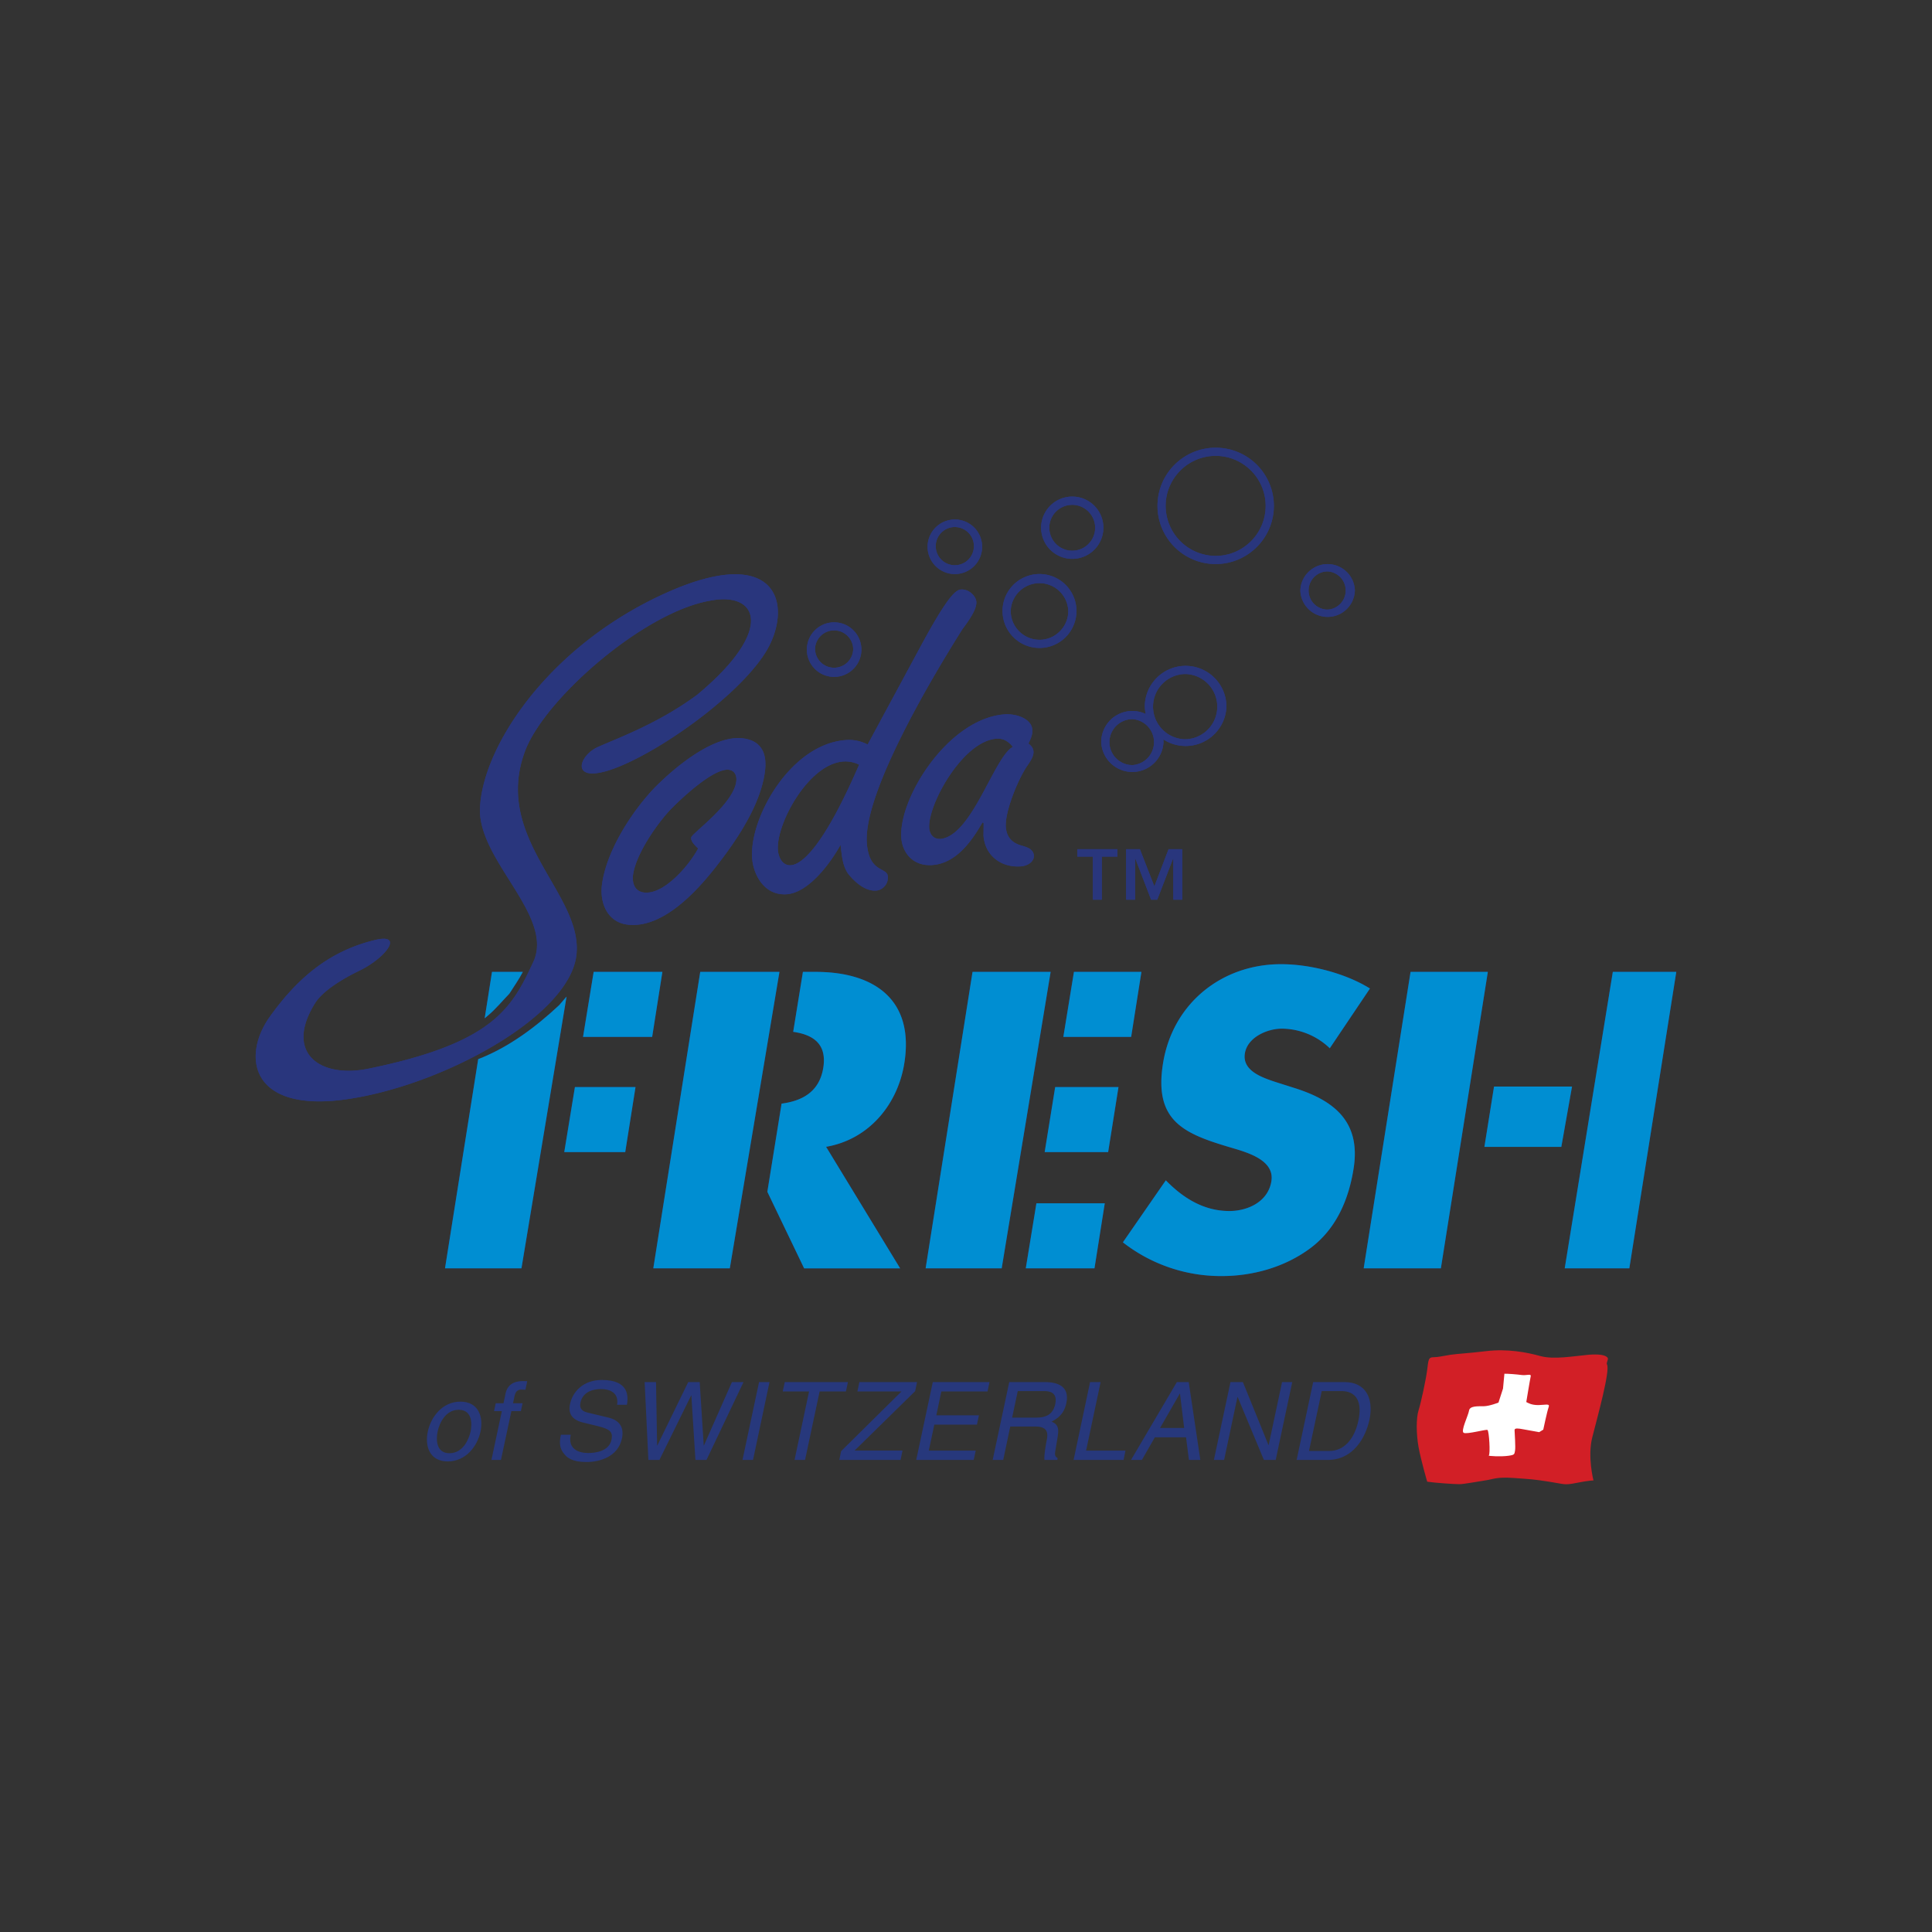
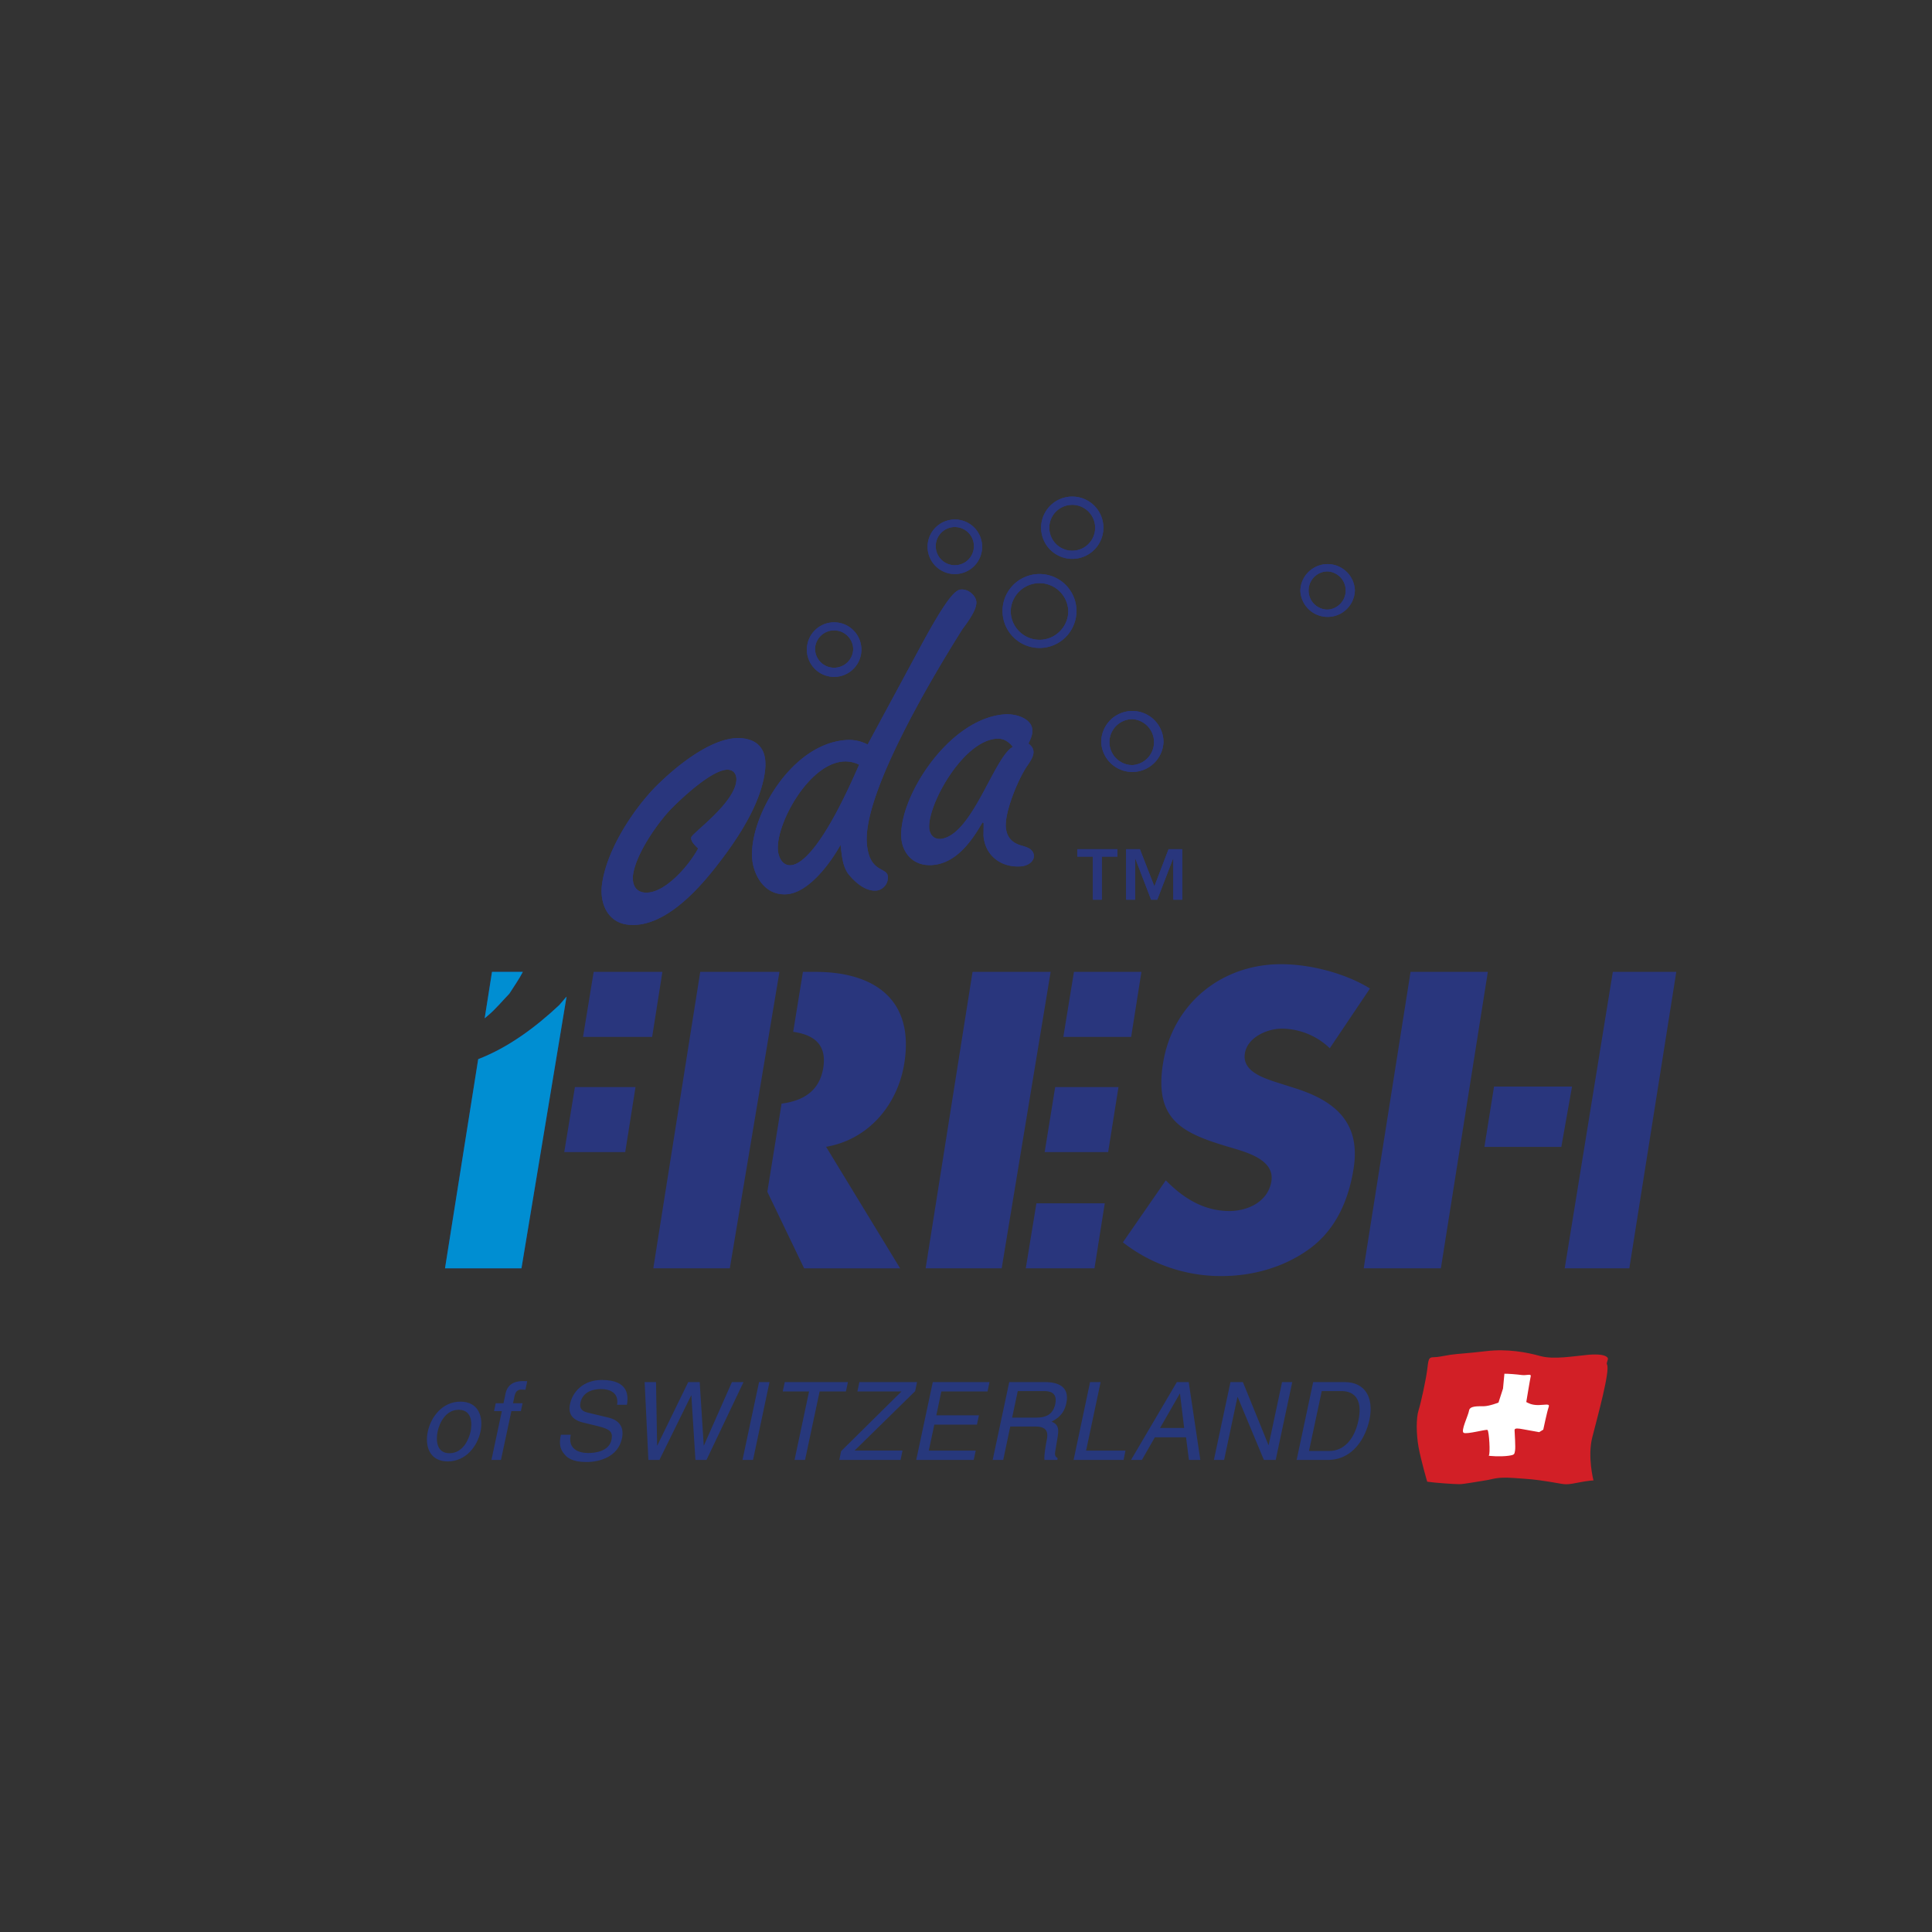
<svg xmlns="http://www.w3.org/2000/svg" xml:space="preserve" width="68" height="68">
  <rect width="100%" height="100%" fill="#333333" stroke="none" />
  <g fill="#29367d">
    <path d="M46.804 36.895a2.46 2.46 0 0 0-1.689-.69c-.498 0-1.207.294-1.3.873-.096.607.599.842 1.045.994l.658.209c1.387.428 2.392 1.16 2.124 2.848-.163 1.037-.581 2.101-1.522 2.803-.928.69-2.066.981-3.117.981a5.6 5.6 0 0 1-3.481-1.187l1.511-2.182c.583.596 1.31 1.08 2.237 1.08.638 0 1.362-.319 1.479-1.051.12-.765-.901-1.025-1.455-1.191-1.628-.483-2.682-.926-2.361-2.946.335-2.113 2.063-3.5 4.154-3.5 1.053 0 2.287.331 3.131.856zM22.954 36.495l.36-2.288h-2.419l-.374 2.288zM22.006 40.55l.362-2.289h-2.133l-.375 2.289zM31.83 37.416c.354-2.23-1.056-3.209-3.123-3.209h-.447l-.342 2.11c.659.094 1.197.393 1.059 1.263-.139.874-.777 1.173-1.468 1.264l-.501 3.103 1.295 2.695h3.379l-2.606-4.278c1.525-.263 2.528-1.511 2.754-2.948M27.434 34.207h-2.788l-1.652 10.434h2.693zM39.003 40.55l.364-2.289h-2.228l-.37 2.289zM38.522 44.641l.362-2.288h-2.406l-.374 2.288zM39.813 36.495l.361-2.288h-2.375l-.373 2.288zM36.979 34.207H34.23l-1.651 10.434h2.677zM59 34.207h-2.234l-1.693 10.434h2.274zM52.585 38.243l-.339 2.124h2.707l.377-2.124zM52.367 34.207h-2.72l-1.65 10.434h2.717zM24.571 29.865c-.311.588-1.208 1.643-1.911 1.547-.331-.042-.415-.348-.379-.616.095-.723.825-1.778 1.314-2.298.34-.353 1.52-1.476 2.059-1.404.205.028.288.205.26.414-.106.804-1.567 1.825-1.586 1.969-.02.143.149.291.243.388m1.588-3.876c-1.033-.137-2.408 1.022-3.089 1.706-.827.854-1.723 2.244-1.882 3.439-.084.632.181 1.312.882 1.407 1.261.167 2.494-1.21 3.183-2.103.708-.912 1.518-2.125 1.669-3.277.084-.619-.107-1.085-.763-1.172M30.238 26.914c-1.939 4.479-2.785 3.689-2.857 3.026-.099-1.051 1.442-3.721 2.857-3.026m.3-.709a1.4 1.4 0 0 0-.782-.156c-1.936.149-3.393 2.749-3.282 4.171.043.553.417 1.314 1.223 1.254.799-.063 1.58-1.176 1.887-1.738.047.337.059.763.299 1.056.393.465.738.585.992.55a.464.464 0 0 0 .375-.49c-.024-.343-.658-.114-.74-1.172-.139-1.815 2.445-6.078 3.358-7.526.161-.224.518-.679.496-.973-.017-.212-.271-.454-.544-.432-.216.016-.542.385-1.404 1.977z" />
    <path d="M35.648 26.287c-.666.37-1.42 3.096-2.528 3.24-.288.023-.399-.193-.415-.376-.063-.812 1.171-3.058 2.36-3.151.29-.022.456.131.583.287m-1.032 3.125c.053.708.627 1.133 1.319 1.081.25-.021.468-.173.454-.385-.018-.211-.218-.287-.434-.346-.376-.105-.527-.335-.553-.651-.041-.527.413-1.639.727-2.117.103-.157.261-.354.246-.549-.013-.121-.075-.192-.177-.275.084-.172.15-.315.135-.495-.029-.378-.565-.565-.984-.531-1.979.153-3.734 2.957-3.625 4.359.037.479.387.998 1.101.942.881-.068 1.433-.942 1.755-1.499l.041.027zM28.399 22.833a.96.96 0 1 0 1.919 0 .96.96 0 0 0-1.919 0m.288 0a.672.672 0 0 1 1.343 0 .67.67 0 0 1-.67.669.67.67 0 0 1-.673-.669M32.648 19.246c0 .528.431.959.959.959a.96.96 0 1 0-.959-.959m.287 0a.672.672 0 1 1 1.343.004.672.672 0 0 1-1.343-.004M45.768 20.784a.96.96 0 0 0 1.919 0 .96.96 0 0 0-1.919 0m.29 0c0-.369.299-.672.67-.672a.673.673 0 0 1 0 1.344.67.67 0 0 1-.67-.672M36.644 18.576a1.096 1.096 0 1 0 2.192-.004 1.096 1.096 0 0 0-2.192.004m.288 0a.807.807 0 1 1 1.614 0 .807.807 0 0 1-1.614 0M35.286 21.507a1.3 1.3 0 1 0 2.602-.004 1.3 1.3 0 0 0-2.602.004m.287 0a1.014 1.014 0 0 1 2.027 0c0 .555-.456 1.012-1.012 1.012a1.017 1.017 0 0 1-1.015-1.012M38.759 26.12a1.097 1.097 0 0 0 2.192 0 1.096 1.096 0 0 0-2.192 0m.289 0a.81.81 0 0 1 .809-.808.81.81 0 0 1 0 1.617.81.81 0 0 1-.809-.809" />
-     <path d="M40.293 24.872a1.438 1.438 0 0 0 2.874 0 1.44 1.44 0 0 0-1.437-1.436c-.792 0-1.437.645-1.437 1.436m.29 0a1.15 1.15 0 0 1 1.146-1.149 1.149 1.149 0 0 1 0 2.297 1.15 1.15 0 0 1-1.146-1.148M40.74 17.806a2.05 2.05 0 0 0 2.046 2.047c1.129 0 2.05-.919 2.05-2.047a2.047 2.047 0 0 0-4.096 0m.287 0c0-.971.792-1.761 1.759-1.761.971 0 1.761.79 1.761 1.761 0 .969-.79 1.76-1.761 1.76a1.766 1.766 0 0 1-1.759-1.76M12.677 34.151c.939-.468 1.538-1.315.518-1.065-1.563.381-2.682 1.283-3.691 2.689-1.01 1.405-.685 3.389 2.668 2.919 3.352-.468 7.821-2.884 8.111-5.044.288-2.165-2.962-4.101-1.804-7.211.685-1.838 4.181-4.901 6.525-5.299 1.658-.323 2.307 1.011-.469 3.317-1.369 1.011-2.773 1.513-3.497 1.838-.721.325-1.009 1.405.757.685 1.768-.722 4.574-2.808 5.298-4.287.794-1.625.074-3.606-3.927-1.696-4.002 1.911-6.201 5.371-6.272 7.462-.063 1.841 2.632 3.783 1.873 5.406-.755 1.623-1.404 2.848-5.801 3.749-1.716.35-2.965-.564-1.876-2.307.361-.578 1.442-1.084 1.587-1.156" />
  </g>
  <path fill="#29367d" d="M54.109 39.93h.081M40.63 31.197l.499-1.307h.483v1.776h-.316v-1.444h-.008l-.557 1.444h-.216l-.554-1.444h-.009v1.444h-.316V29.89h.485zm-1.303-1.047h-.547v1.516h-.315V30.15h-.549v-.26h1.411z" />
  <g fill="#29367d">
    <path d="M19.682 35.377c-.832.78-1.787 1.49-2.851 1.902l-1.168 7.361h2.691l1.587-9.563zM17.171 35.747c.277-.233.504-.512.756-.772.161-.256.338-.5.475-.768h-1.085l-.258 1.634z" />
  </g>
-   <path fill="#008ed2" d="M46.804 36.895a2.46 2.46 0 0 0-1.689-.69c-.498 0-1.207.294-1.3.873-.096.607.599.842 1.045.994l.658.209c1.387.428 2.392 1.16 2.124 2.848-.163 1.037-.581 2.101-1.522 2.803-.928.69-2.066.981-3.117.981a5.6 5.6 0 0 1-3.481-1.187l1.511-2.182c.583.596 1.31 1.08 2.237 1.08.638 0 1.362-.319 1.479-1.051.12-.765-.901-1.025-1.455-1.191-1.628-.483-2.682-.926-2.361-2.946.335-2.113 2.063-3.5 4.154-3.5 1.053 0 2.287.331 3.131.856zM22.954 36.495l.36-2.288h-2.419l-.374 2.288zM22.006 40.55l.362-2.289h-2.133l-.375 2.289zM31.83 37.416c.354-2.23-1.056-3.209-3.123-3.209h-.447l-.342 2.11c.659.094 1.197.393 1.059 1.263-.139.874-.777 1.173-1.468 1.264l-.501 3.103 1.295 2.695h3.379l-2.606-4.278c1.525-.263 2.528-1.511 2.754-2.948M27.434 34.207h-2.788l-1.652 10.434h2.693zM39.003 40.55l.364-2.289h-2.228l-.37 2.289zM38.522 44.641l.362-2.288h-2.406l-.374 2.288zM39.813 36.495l.361-2.288h-2.375l-.373 2.288zM36.979 34.207H34.23l-1.651 10.434h2.677zM59 34.207h-2.234l-1.693 10.434h2.274zM52.585 38.243l-.339 2.124h2.707l.377-2.124zM52.367 34.207h-2.72l-1.65 10.434h2.717z" />
  <path fill="#29367d" d="M24.571 29.865c-.311.588-1.208 1.643-1.911 1.547-.331-.042-.415-.348-.379-.616.095-.723.825-1.778 1.314-2.298.34-.353 1.52-1.476 2.059-1.404.205.028.288.205.26.414-.106.804-1.567 1.825-1.586 1.969-.02.143.149.291.243.388m1.588-3.876c-1.033-.137-2.408 1.022-3.089 1.706-.827.854-1.723 2.244-1.882 3.439-.084.632.181 1.312.882 1.407 1.261.167 2.494-1.21 3.183-2.103.708-.912 1.518-2.125 1.669-3.277.084-.619-.107-1.085-.763-1.172M30.238 26.914c-1.939 4.479-2.785 3.689-2.857 3.026-.099-1.051 1.442-3.721 2.857-3.026m.3-.709a1.4 1.4 0 0 0-.782-.156c-1.936.149-3.393 2.749-3.282 4.171.043.553.417 1.314 1.223 1.254.799-.063 1.58-1.176 1.887-1.738.047.337.059.763.299 1.056.393.465.738.585.992.55a.464.464 0 0 0 .375-.49c-.024-.343-.658-.114-.74-1.172-.139-1.815 2.445-6.078 3.358-7.526.161-.224.518-.679.496-.973-.017-.212-.271-.454-.544-.432-.216.016-.542.385-1.404 1.977z" />
  <path fill="#29367d" d="M35.648 26.287c-.666.37-1.42 3.096-2.528 3.24-.288.023-.399-.193-.415-.376-.063-.812 1.171-3.058 2.36-3.151.29-.022.456.131.583.287m-1.032 3.125c.053.708.627 1.133 1.319 1.081.25-.021.468-.173.454-.385-.018-.211-.218-.287-.434-.346-.376-.105-.527-.335-.553-.651-.041-.527.413-1.639.727-2.117.103-.157.261-.354.246-.549-.013-.121-.075-.192-.177-.275.084-.172.15-.315.135-.495-.029-.378-.565-.565-.984-.531-1.979.153-3.734 2.957-3.625 4.359.037.479.387.998 1.101.942.881-.068 1.433-.942 1.755-1.499l.041.027zM28.399 22.833a.96.96 0 1 0 1.919 0 .96.96 0 0 0-1.919 0m.288 0a.672.672 0 0 1 1.343 0 .67.67 0 0 1-.67.669.67.67 0 0 1-.673-.669M32.648 19.246c0 .528.431.959.959.959a.96.96 0 1 0-.959-.959m.287 0a.672.672 0 1 1 1.343.004.672.672 0 0 1-1.343-.004M45.768 20.784a.96.96 0 0 0 1.919 0 .96.96 0 0 0-1.919 0m.29 0c0-.369.299-.672.67-.672a.673.673 0 0 1 0 1.344.67.67 0 0 1-.67-.672M36.644 18.576a1.096 1.096 0 1 0 2.192-.004 1.096 1.096 0 0 0-2.192.004m.288 0a.807.807 0 1 1 1.614 0 .807.807 0 0 1-1.614 0M35.286 21.507a1.3 1.3 0 1 0 2.602-.004 1.3 1.3 0 0 0-2.602.004m.287 0a1.014 1.014 0 0 1 2.027 0c0 .555-.456 1.012-1.012 1.012a1.017 1.017 0 0 1-1.015-1.012M38.759 26.12a1.097 1.097 0 0 0 2.192 0 1.096 1.096 0 0 0-2.192 0m.289 0a.81.81 0 0 1 .809-.808.81.81 0 0 1 0 1.617.81.81 0 0 1-.809-.809" />
-   <path fill="#29367d" d="M40.293 24.872a1.438 1.438 0 0 0 2.874 0 1.44 1.44 0 0 0-1.437-1.436c-.792 0-1.437.645-1.437 1.436m.29 0a1.15 1.15 0 0 1 1.146-1.149 1.149 1.149 0 0 1 0 2.297 1.15 1.15 0 0 1-1.146-1.148M40.74 17.806a2.05 2.05 0 0 0 2.046 2.047c1.129 0 2.05-.919 2.05-2.047a2.047 2.047 0 0 0-4.096 0m.287 0c0-.971.792-1.761 1.759-1.761.971 0 1.761.79 1.761 1.761 0 .969-.79 1.76-1.761 1.76a1.766 1.766 0 0 1-1.759-1.76M12.677 34.151c.939-.468 1.538-1.315.518-1.065-1.563.381-2.682 1.283-3.691 2.689-1.01 1.405-.685 3.389 2.668 2.919 3.352-.468 7.821-2.884 8.111-5.044.288-2.165-2.962-4.101-1.804-7.211.685-1.838 4.181-4.901 6.525-5.299 1.658-.323 2.307 1.011-.469 3.317-1.369 1.011-2.773 1.513-3.497 1.838-.721.325-1.009 1.405.757.685 1.768-.722 4.574-2.808 5.298-4.287.794-1.625.074-3.606-3.927-1.696-4.002 1.911-6.201 5.371-6.272 7.462-.063 1.841 2.632 3.783 1.873 5.406-.755 1.623-1.404 2.848-5.801 3.749-1.716.35-2.965-.564-1.876-2.307.361-.578 1.442-1.084 1.587-1.156" />
-   <path fill="#008ed2" d="M54.109 39.93h.081" />
  <path fill="#29367d" d="m40.63 31.197.499-1.307h.483v1.776h-.316v-1.444h-.008l-.557 1.444h-.216l-.554-1.444h-.009v1.444h-.316V29.89h.485zm-1.303-1.047h-.547v1.516h-.315V30.15h-.549v-.26h1.411z" />
  <g fill="#008ed2">
    <path d="M19.682 35.377c-.832.78-1.787 1.49-2.851 1.902l-1.168 7.361h2.691l1.587-9.563zM17.171 35.747c.277-.233.504-.512.756-.772.161-.256.338-.5.475-.768h-1.085l-.258 1.634z" />
  </g>
  <g fill="#27387c">
    <path d="M16.206 49.333c.638 0 .815.537.706 1.054-.11.515-.515 1.05-1.152 1.05-.638 0-.813-.535-.703-1.05.109-.517.514-1.054 1.149-1.054m-.387 1.815c.481 0 .686-.497.744-.762.056-.268.063-.766-.418-.766s-.686.498-.742.766c-.057.265-.062.762.416.762M17.999 49.668l-.367 1.717h-.335l.366-1.717h-.275l.06-.278h.273l.073-.343c.064-.303.284-.438.612-.438q.074 0 .15.004l-.063.302c-.042-.002-.093-.007-.136-.007-.146 0-.213.074-.248.233l-.052.248h.336l-.061.278h-.333zM21.719 49.445c.071-.42-.252-.555-.562-.555-.231 0-.639.064-.728.481-.048.232.098.308.25.347l.744.178c.338.084.559.299.467.734-.138.646-.779.828-1.247.828-.51 0-.675-.155-.772-.267-.189-.208-.185-.438-.13-.693h.347c-.108.497.267.643.617.643.27 0 .733-.069.816-.461.06-.285-.051-.379-.48-.485l-.534-.13c-.17-.043-.549-.169-.445-.644.091-.43.458-.851 1.121-.851.958 0 .933.574.884.874zM23.21 51.385h-.389l-.132-2.74h.401l.038 2.23h.008l1.087-2.23h.404l.142 2.23h.007l.985-2.23h.408l-1.303 2.74h-.389l-.144-2.271h-.006zM26.504 51.385h-.371l.583-2.74h.368zM27.621 48.645h2.224l-.071.33h-.926l-.513 2.41h-.37l.511-2.41h-.926zM31.697 51.385H29.54l.065-.31 2.125-2.101h-1.552l.069-.33h2.03l-.067.321-2.131 2.09h1.686zM34.271 51.385h-2.023l.583-2.74h1.996l-.07.33h-1.625l-.177.839h1.5l-.07.329h-1.5l-.195.913h1.652zM35.31 51.385h-.371l.583-2.74h1.267c.449 0 .866.158.743.738-.084.402-.323.552-.52.653.143.066.282.134.217.517l-.082.496c-.029.152-.021.21.079.274l-.013.062h-.452c-.021-.169.058-.584.078-.686.049-.228.058-.49-.385-.49h-.896zm.314-1.49h.861c.269 0 .57-.071.656-.473.09-.425-.211-.461-.395-.461h-.924zM38.227 51.056h1.386l-.066.329h-1.76l.58-2.74h.371zM40.646 50.589l-.455.796h-.383l1.613-2.74h.418l.409 2.74h-.402l-.101-.796zm1.032-.329-.146-1.207h-.008l-.694 1.207zM45.124 48.645h.359l-.583 2.74h-.415l-.923-2.214h-.008l-.469 2.214h-.36l.583-2.74h.438l.899 2.213h.008zM46.219 48.645h1.111c.715 0 1.036.544.869 1.333-.133.612-.565 1.407-1.467 1.407h-1.095zm-.147 2.424h.72c.481 0 .873-.377 1.019-1.069.148-.689-.094-1.039-.598-1.039h-.691z" />
  </g>
  <path fill="#d21f26" d="M50.233 52.151c.304.044.953.087 1.128.087.172 0 .606-.087.908-.131.305-.044.391-.129.999-.088.606.044.693.044 1.256.132.564.087.521.129.955.044.434-.088.606-.088.606-.088s-.217-.837-.042-1.518c.172-.679.635-2.342.519-2.559-.038-.074.063-.179.021-.24-.076-.107-.329-.134-.671-.107-.521.047-1.214.176-1.691.047-.477-.133-1.17-.264-1.906-.175-.738.086-.954.086-1.259.128-.303.047-.435.087-.607.087s-.173.089-.216.435-.217 1.157-.304 1.431c-.086.275-.086.824 0 1.301.088.478.304 1.214.304 1.214" />
  <path fill="#fff" d="m52.901 48.873.049-.522c.115-.003.435.021.609.045.173.024.345-.062.316.052-.026.116-.155.899-.155.899s-.057-.029 0 0c.059.027.177.112.437.107.261-.006.404-.065.348.08-.053.146-.187.785-.187.785l-.143.088s-.434-.079-.58-.104c-.146-.026-.29-.051-.287.034.002.087.04.608.016.723-.027.118.002.146-.229.178-.232.036-.751.015-.694-.013.059-.032.011-.868-.048-.896-.057-.026-.719.16-.834.103-.119-.055.158-.609.186-.781.023-.175.315-.153.517-.156s.519-.128.519-.128z" />
</svg>